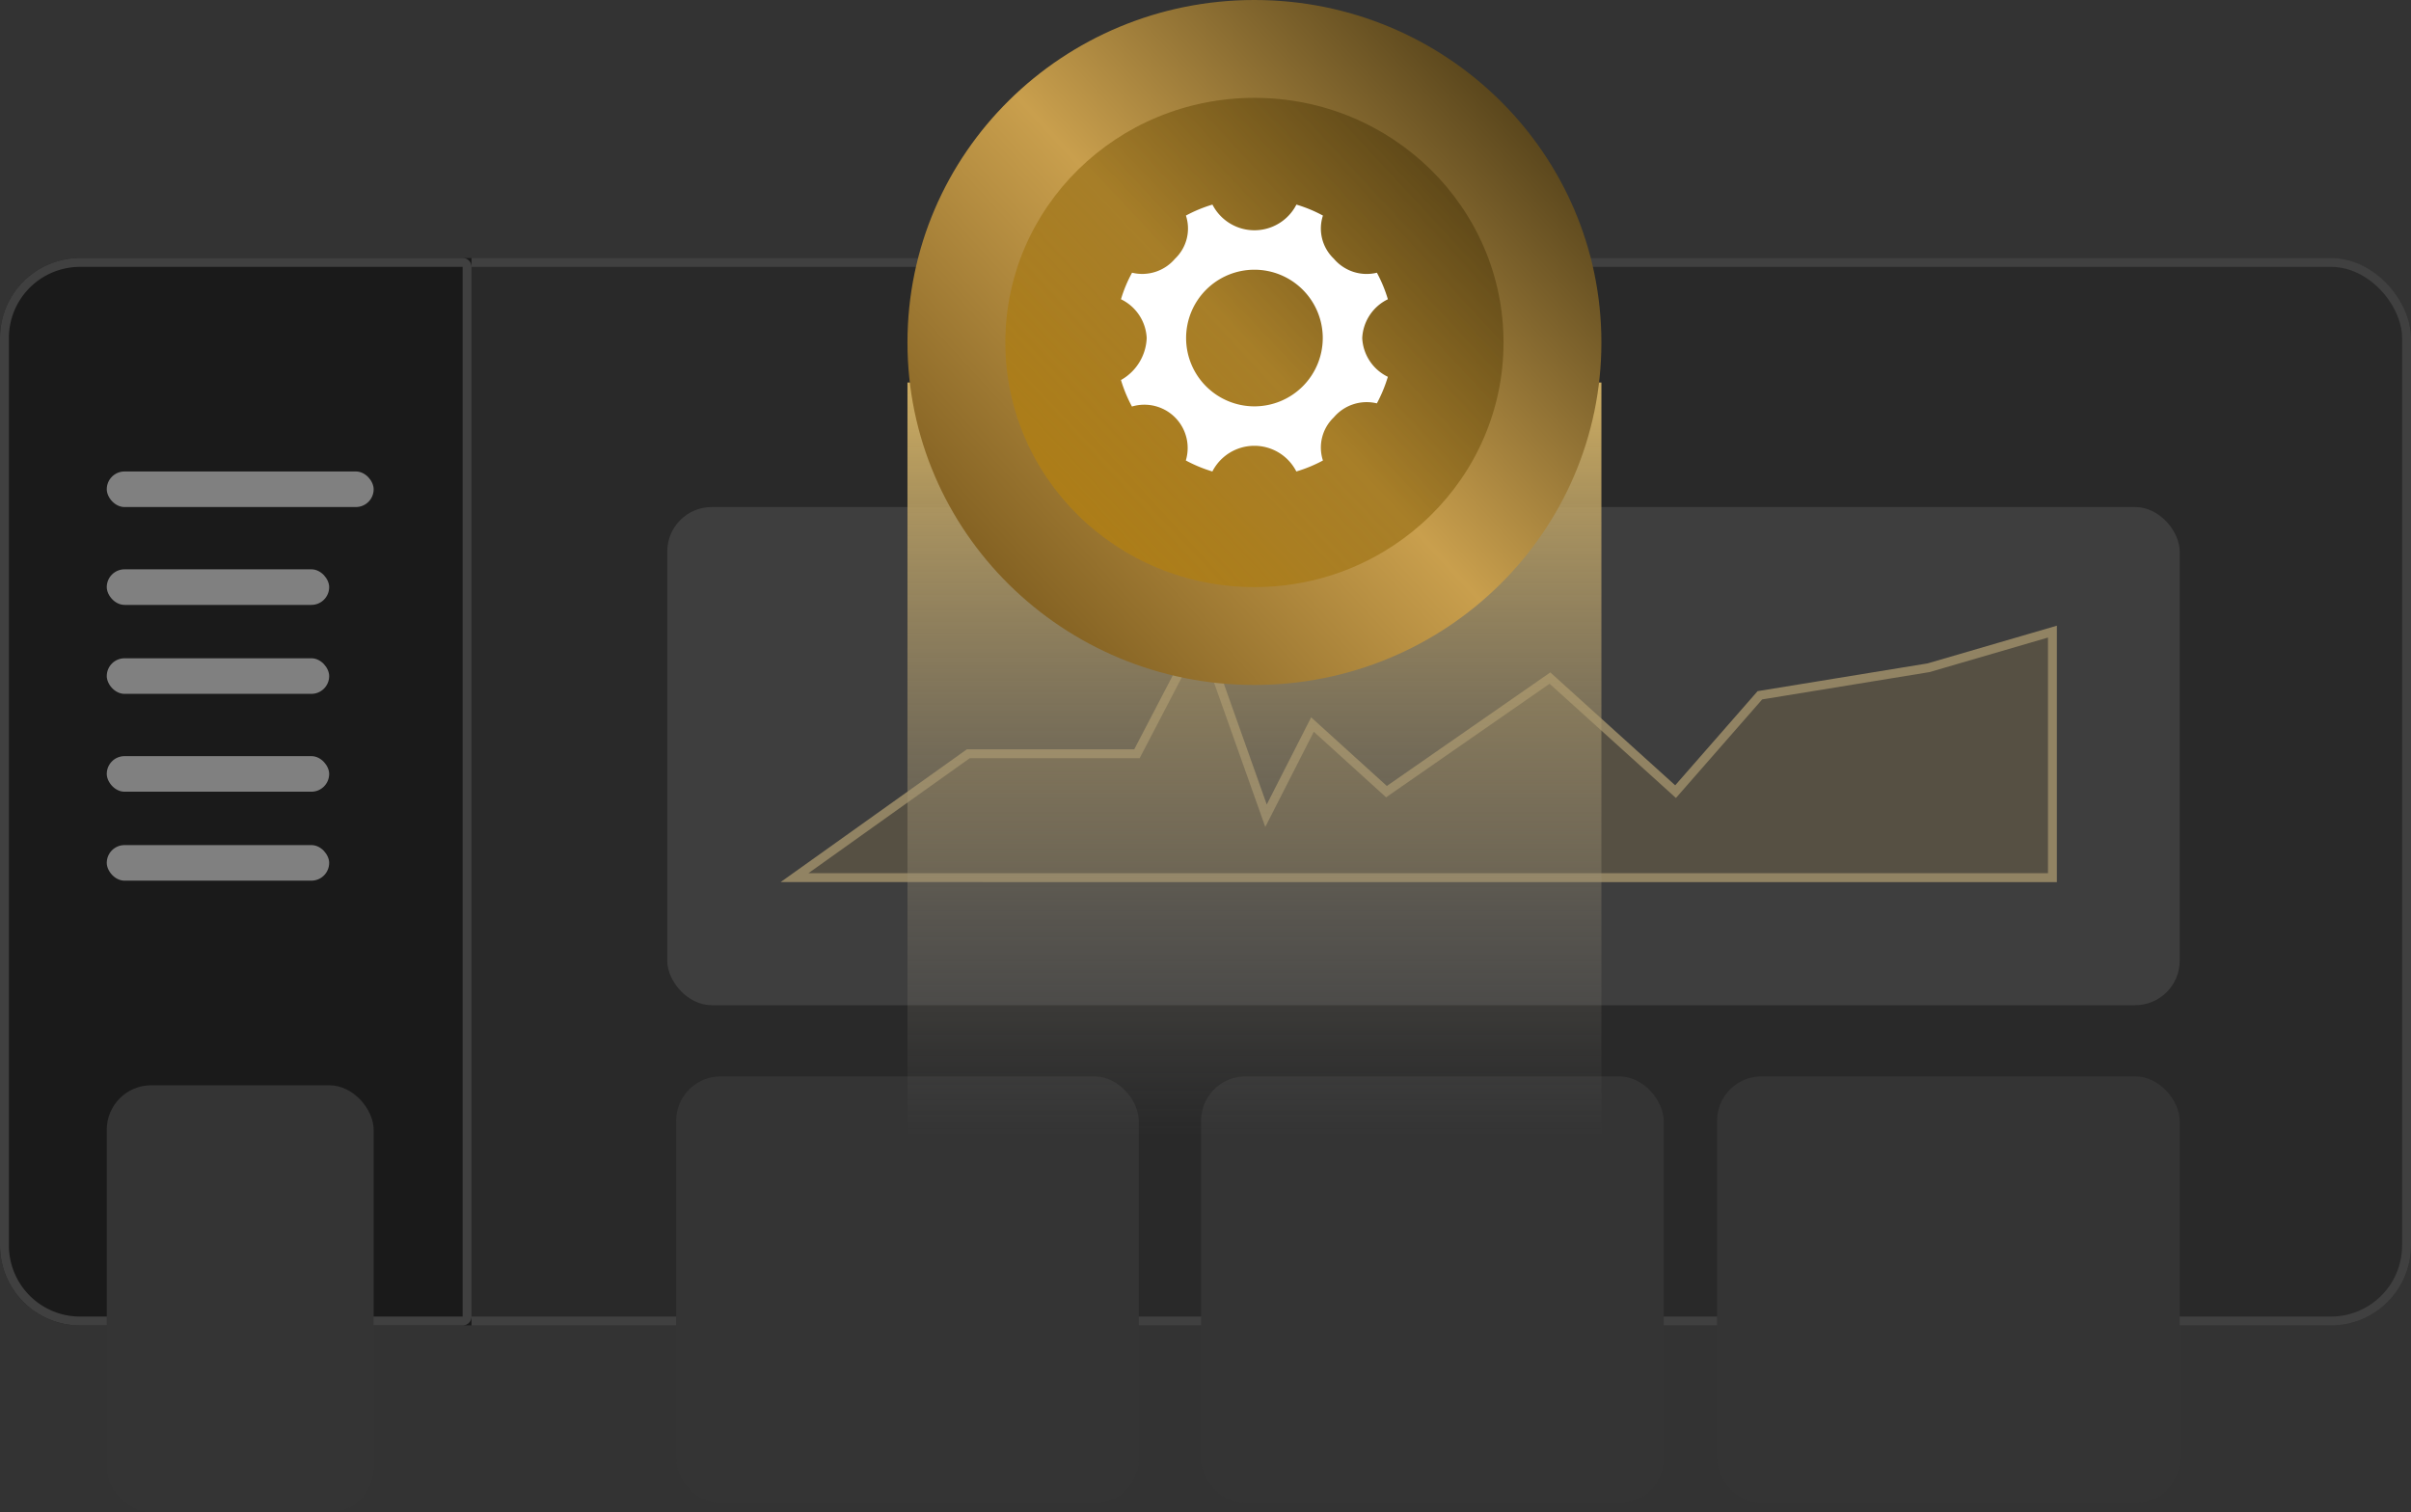
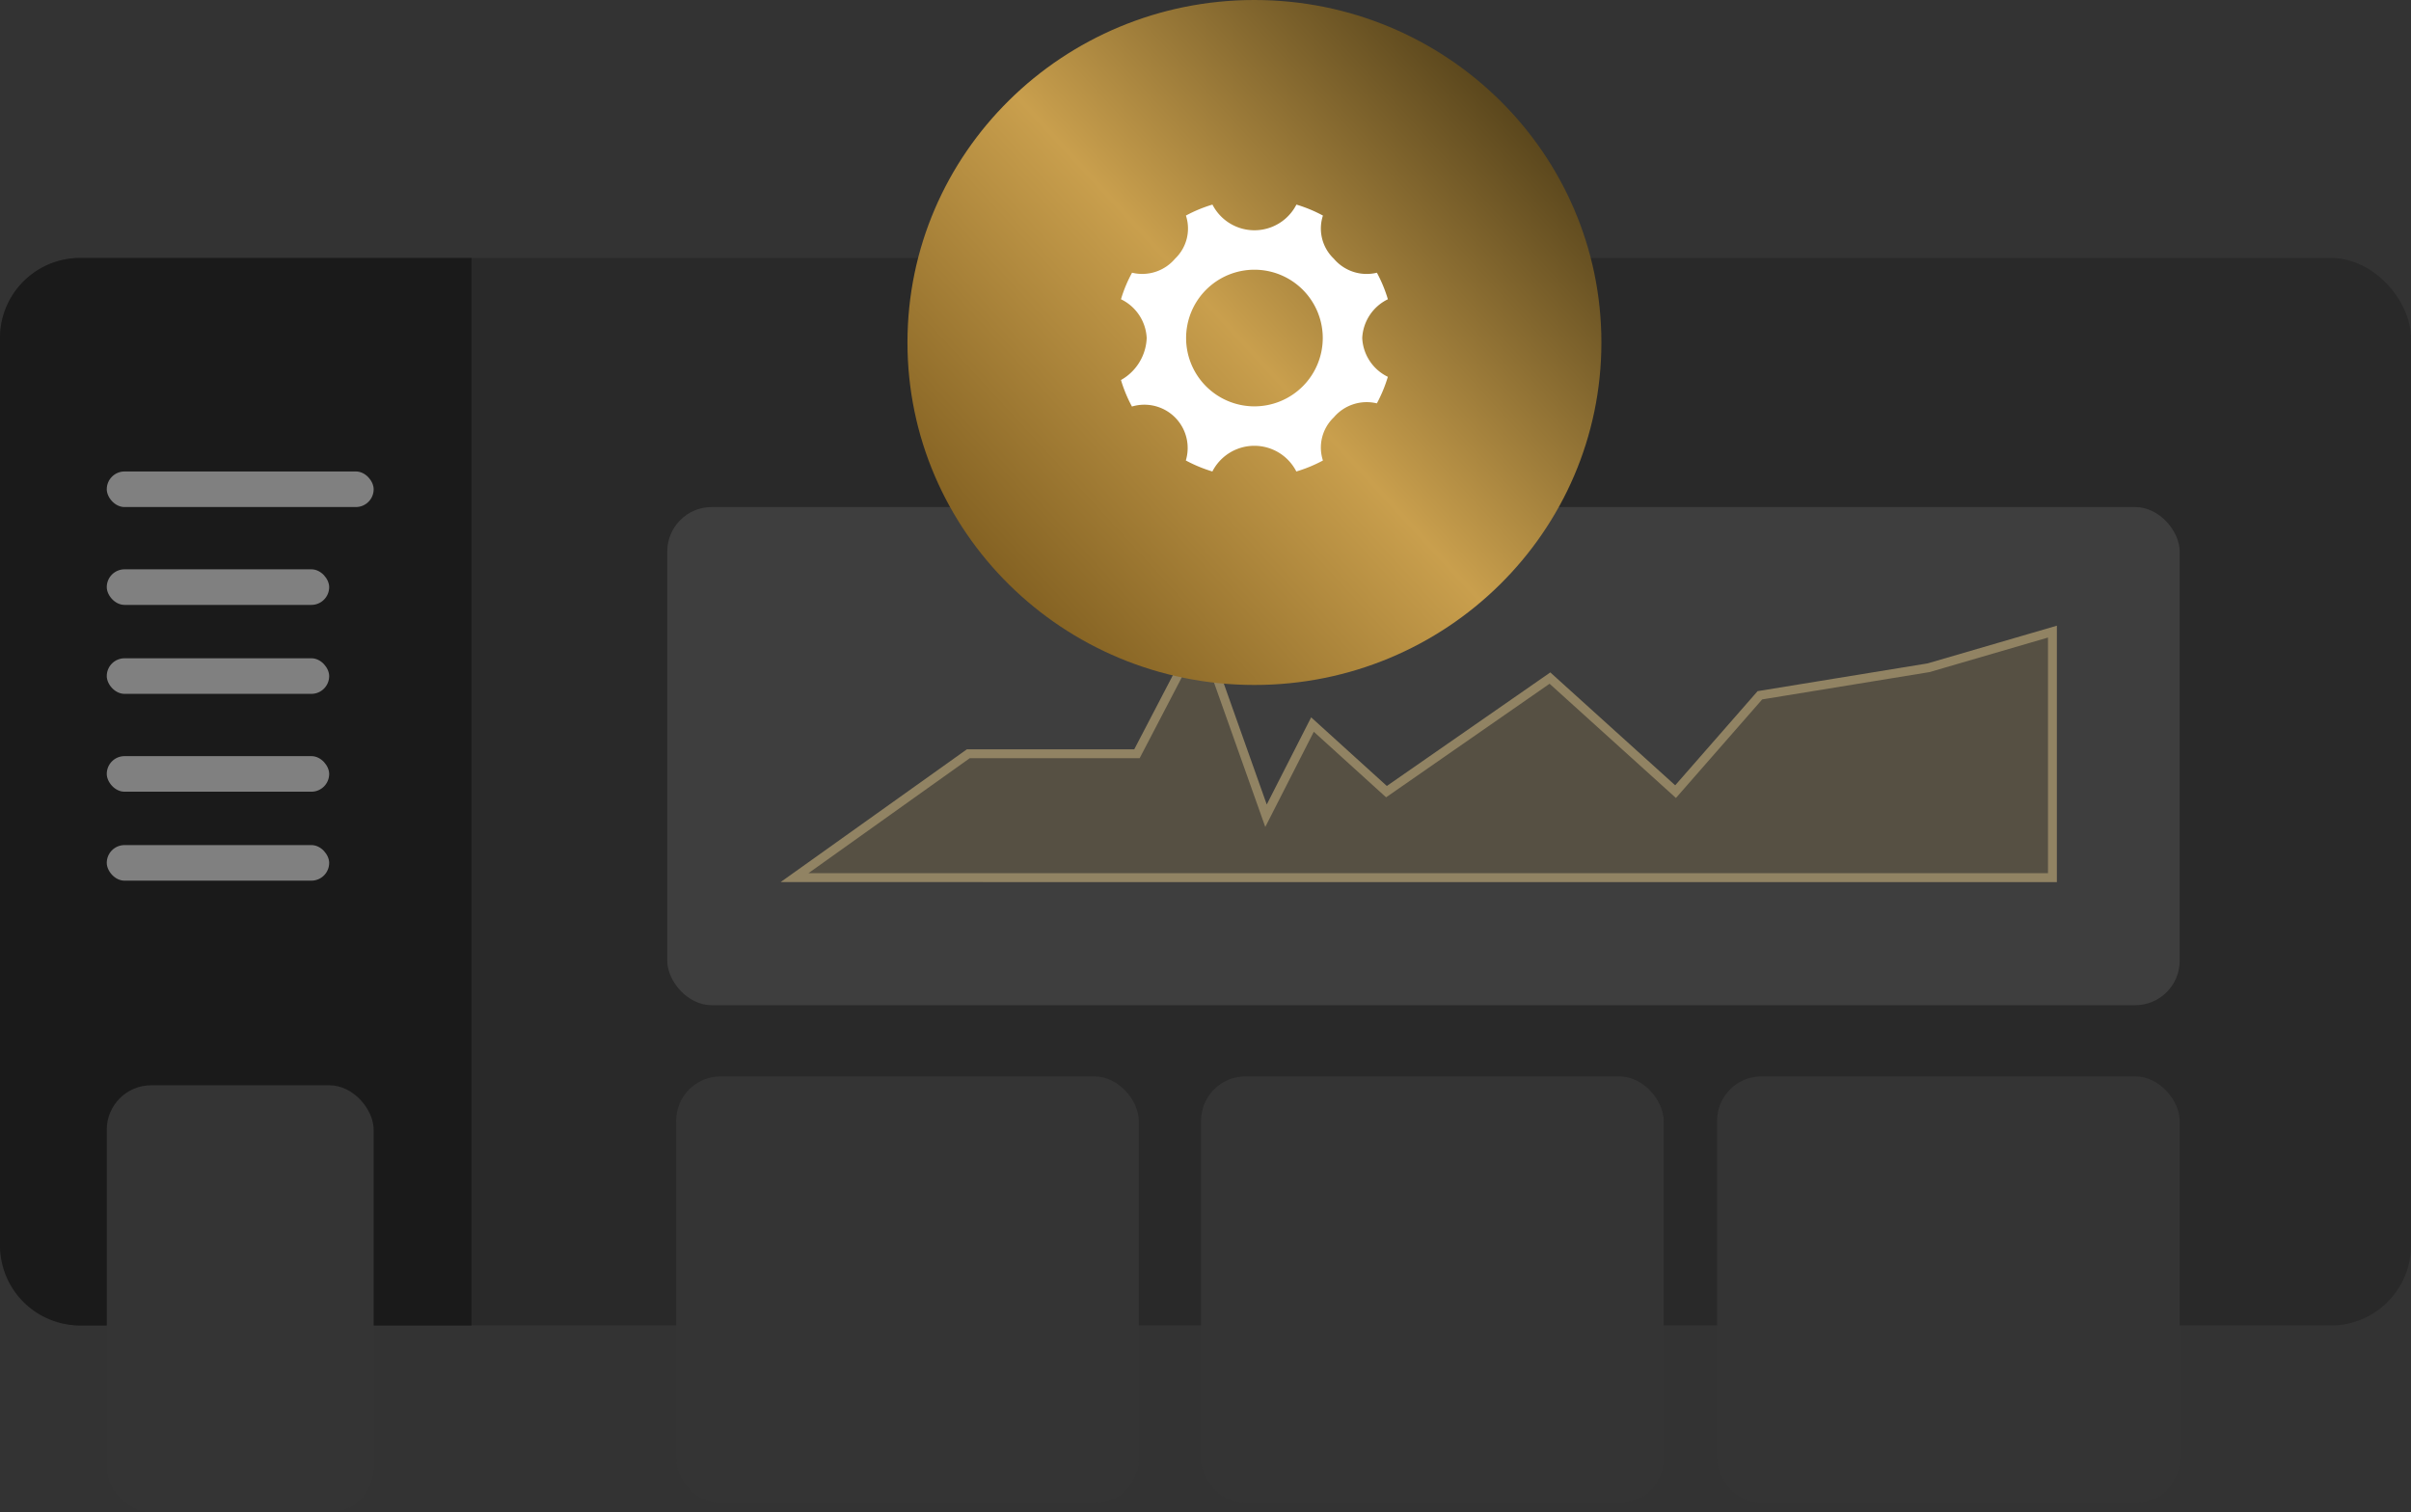
<svg xmlns="http://www.w3.org/2000/svg" width="271" height="170" viewBox="0 0 271 170">
  <rect x="0" y="0" width="271" height="170" fill="#333333" stroke="none" />
  <defs>
    <linearGradient id="linear-gradient" x1="0.5" x2="0.5" y2="1" gradientUnits="objectBoundingBox">
      <stop offset="0" stop-color="#cdac61" />
      <stop offset="1" stop-color="gray" stop-opacity="0" />
    </linearGradient>
    <linearGradient id="linear-gradient-2" x1="1" x2="0" y2="0.909" gradientUnits="objectBoundingBox">
      <stop offset="0" stop-color="#2e2309" />
      <stop offset="0.531" stop-color="#c99f4d" />
      <stop offset="1" stop-color="#705016" />
    </linearGradient>
    <linearGradient id="linear-gradient-3" x1="0.024" y1="0.914" x2="1" gradientUnits="objectBoundingBox">
      <stop offset="0" stop-color="#d19100" />
      <stop offset="1" stop-color="#2d2209" />
    </linearGradient>
  </defs>
  <g id="Group_1129" data-name="Group 1129" transform="translate(-1275 -1041)">
    <g id="Rectangle_550" data-name="Rectangle 550" transform="translate(1275 1070)" fill="#292929" stroke="#404040" stroke-width="1">
      <rect width="271" height="120" rx="9" stroke="none" />
-       <rect x="0.5" y="0.5" width="270" height="119" rx="8.5" fill="none" />
    </g>
    <g id="Rectangle_551" data-name="Rectangle 551" transform="translate(1275 1070)" fill="#1a1a1a" stroke="#404040" stroke-width="1">
      <path d="M9,0H53a0,0,0,0,1,0,0V120a0,0,0,0,1,0,0H9a9,9,0,0,1-9-9V9A9,9,0,0,1,9,0Z" stroke="none" />
-       <path d="M9,.5H52a.5.5,0,0,1,.5.5V119a.5.5,0,0,1-.5.5H9A8.5,8.5,0,0,1,.5,111V9A8.5,8.5,0,0,1,9,.5Z" fill="none" />
    </g>
    <rect id="Rectangle_552" data-name="Rectangle 552" width="30" height="4" rx="2" transform="translate(1287 1094)" fill="gray" />
    <rect id="Rectangle_553" data-name="Rectangle 553" width="25" height="4" rx="2" transform="translate(1287 1105)" fill="gray" />
    <rect id="Rectangle_554" data-name="Rectangle 554" width="25" height="4" rx="2" transform="translate(1287 1115)" fill="gray" />
    <rect id="Rectangle_555" data-name="Rectangle 555" width="25" height="4" rx="2" transform="translate(1287 1126)" fill="gray" />
    <rect id="Rectangle_556" data-name="Rectangle 556" width="25" height="4" rx="2" transform="translate(1287 1136)" fill="gray" />
    <rect id="Rectangle_557" data-name="Rectangle 557" width="30" height="48" rx="5" transform="translate(1287 1163)" fill="#343434" />
    <rect id="Rectangle_558" data-name="Rectangle 558" width="170" height="56" rx="5" transform="translate(1350 1098)" fill="#3e3e3e" />
    <rect id="Rectangle_559" data-name="Rectangle 559" width="52" height="48" rx="5" transform="translate(1351 1162)" fill="#343434" />
    <rect id="Rectangle_560" data-name="Rectangle 560" width="52" height="48" rx="5" transform="translate(1410 1162)" fill="#343434" />
    <rect id="Rectangle_561" data-name="Rectangle 561" width="52" height="48" rx="5" transform="translate(1468 1162)" fill="#343434" />
    <path id="Path_2278" data-name="Path 2278" d="M935.333,2166.66l19.536-13.927h18.955L980.981,2139l7.35,20.7,5.222-10.251,8.317,7.543,18.375-12.766,14.12,12.766,9.478-10.832,18.955-3.095,13.927-4.062v27.66Z" transform="translate(428.971 -1027)" fill="rgba(203,169,91,0.17)" stroke="#918363" stroke-width="1" />
    <g id="Group_1128" data-name="Group 1128" transform="translate(775.333 655)">
-       <rect id="Rectangle_549" data-name="Rectangle 549" width="78" height="85" transform="translate(601.667 429)" fill="url(#linear-gradient)" />
      <g id="Group_1122" data-name="Group 1122" transform="translate(602 386)">
        <path id="Path_4667" data-name="Path 4667" d="M39,0C60.539,0,78,17.237,78,38.5S60.539,77,39,77,0,59.763,0,38.5,17.461,0,39,0Z" transform="translate(-0.333 0)" fill="url(#linear-gradient-2)" />
      </g>
      <g id="Group_1136" data-name="Group 1136" transform="translate(612.667 397)" opacity="0.5">
-         <ellipse id="Ellipse_13" data-name="Ellipse 13" cx="28" cy="27.5" rx="28" ry="27.5" fill="url(#linear-gradient-3)" />
-       </g>
+         </g>
    </g>
    <path id="Path_4657" data-name="Path 4657" d="M91.117,79A5.12,5.12,0,0,1,94,74.641a15.894,15.894,0,0,0-1.234-2.984,4.83,4.83,0,0,1-4.844-1.578A4.678,4.678,0,0,1,86.7,65.234,15.682,15.682,0,0,0,83.719,64a5.3,5.3,0,0,1-9.437,0A15.682,15.682,0,0,0,71.3,65.234a4.682,4.682,0,0,1-1.219,4.844,4.832,4.832,0,0,1-4.836,1.578A15.215,15.215,0,0,0,64,74.641,5.114,5.114,0,0,1,66.891,79,5.664,5.664,0,0,1,64,83.719,15.682,15.682,0,0,0,65.234,86.7a4.864,4.864,0,0,1,6.055,6.063A15.894,15.894,0,0,0,74.273,94a5.3,5.3,0,0,1,9.437,0A15.682,15.682,0,0,0,86.7,92.766a4.682,4.682,0,0,1,1.219-4.844,4.84,4.84,0,0,1,4.844-1.578,16.113,16.113,0,0,0,1.234-2.984A5.112,5.112,0,0,1,91.117,79ZM79,86.68A7.68,7.68,0,1,1,86.68,79,7.684,7.684,0,0,1,79,86.68Z" transform="translate(1337 1000)" fill="#fff" />
  </g>
</svg>